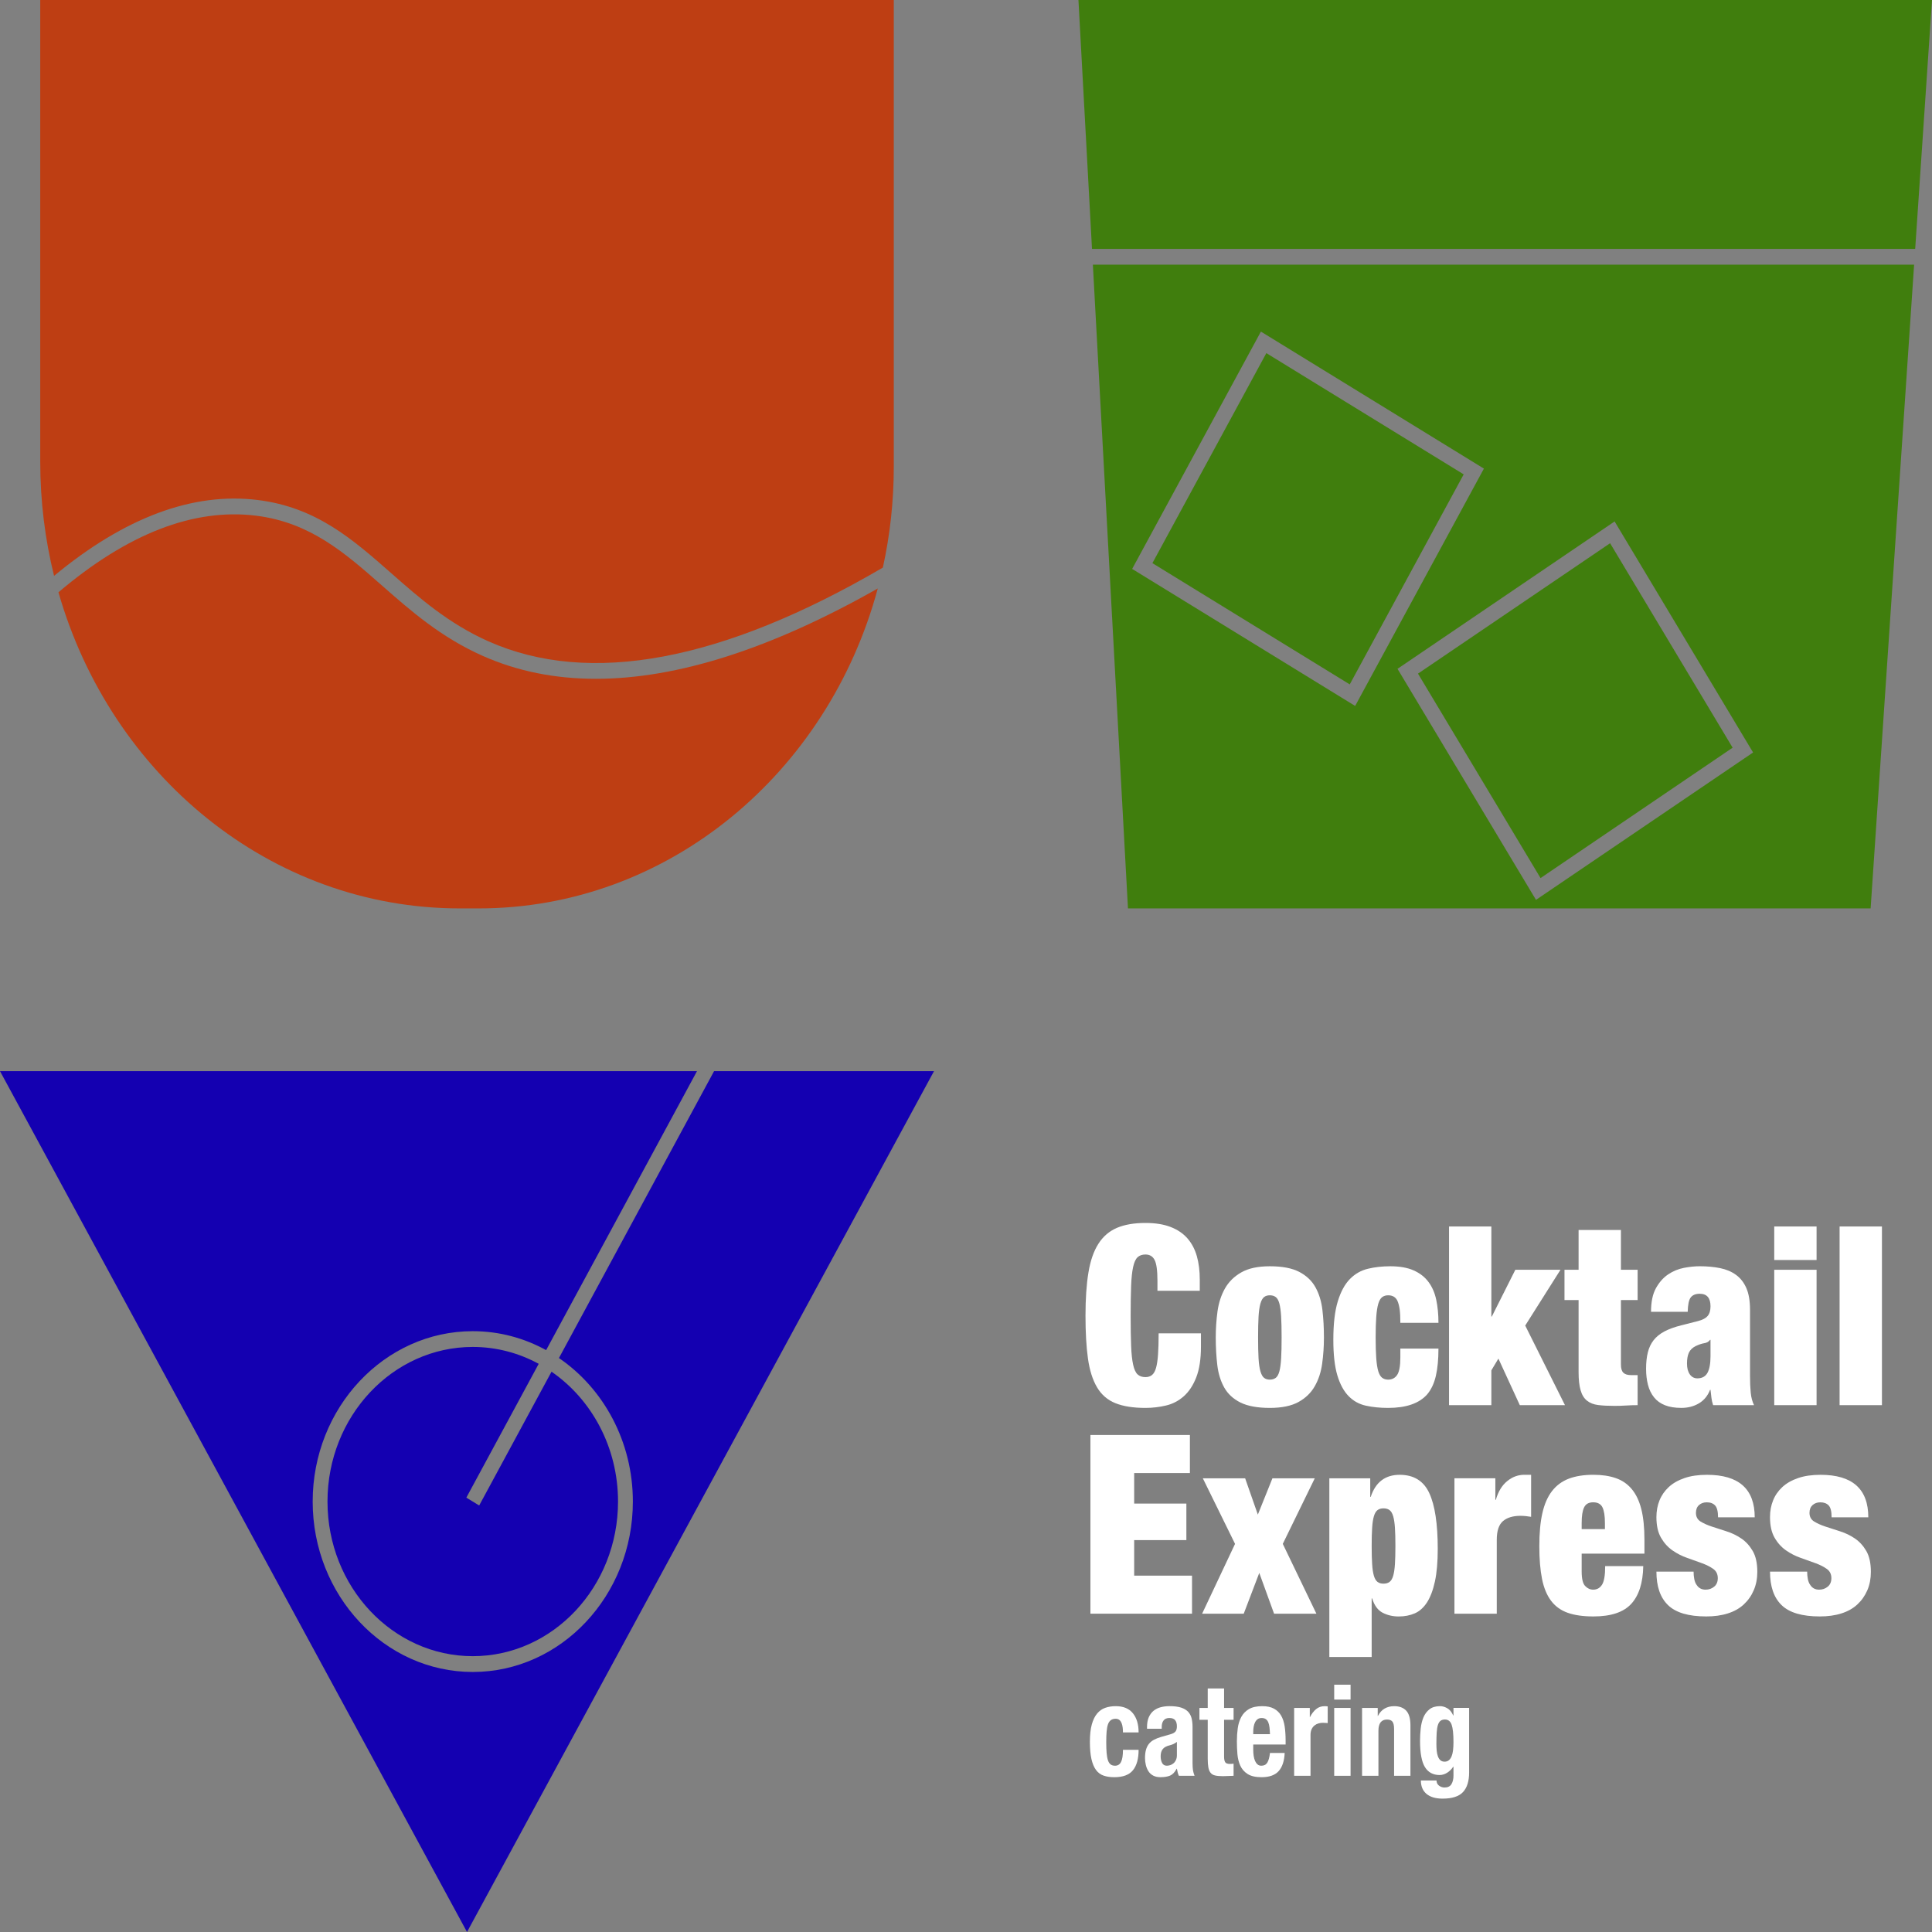
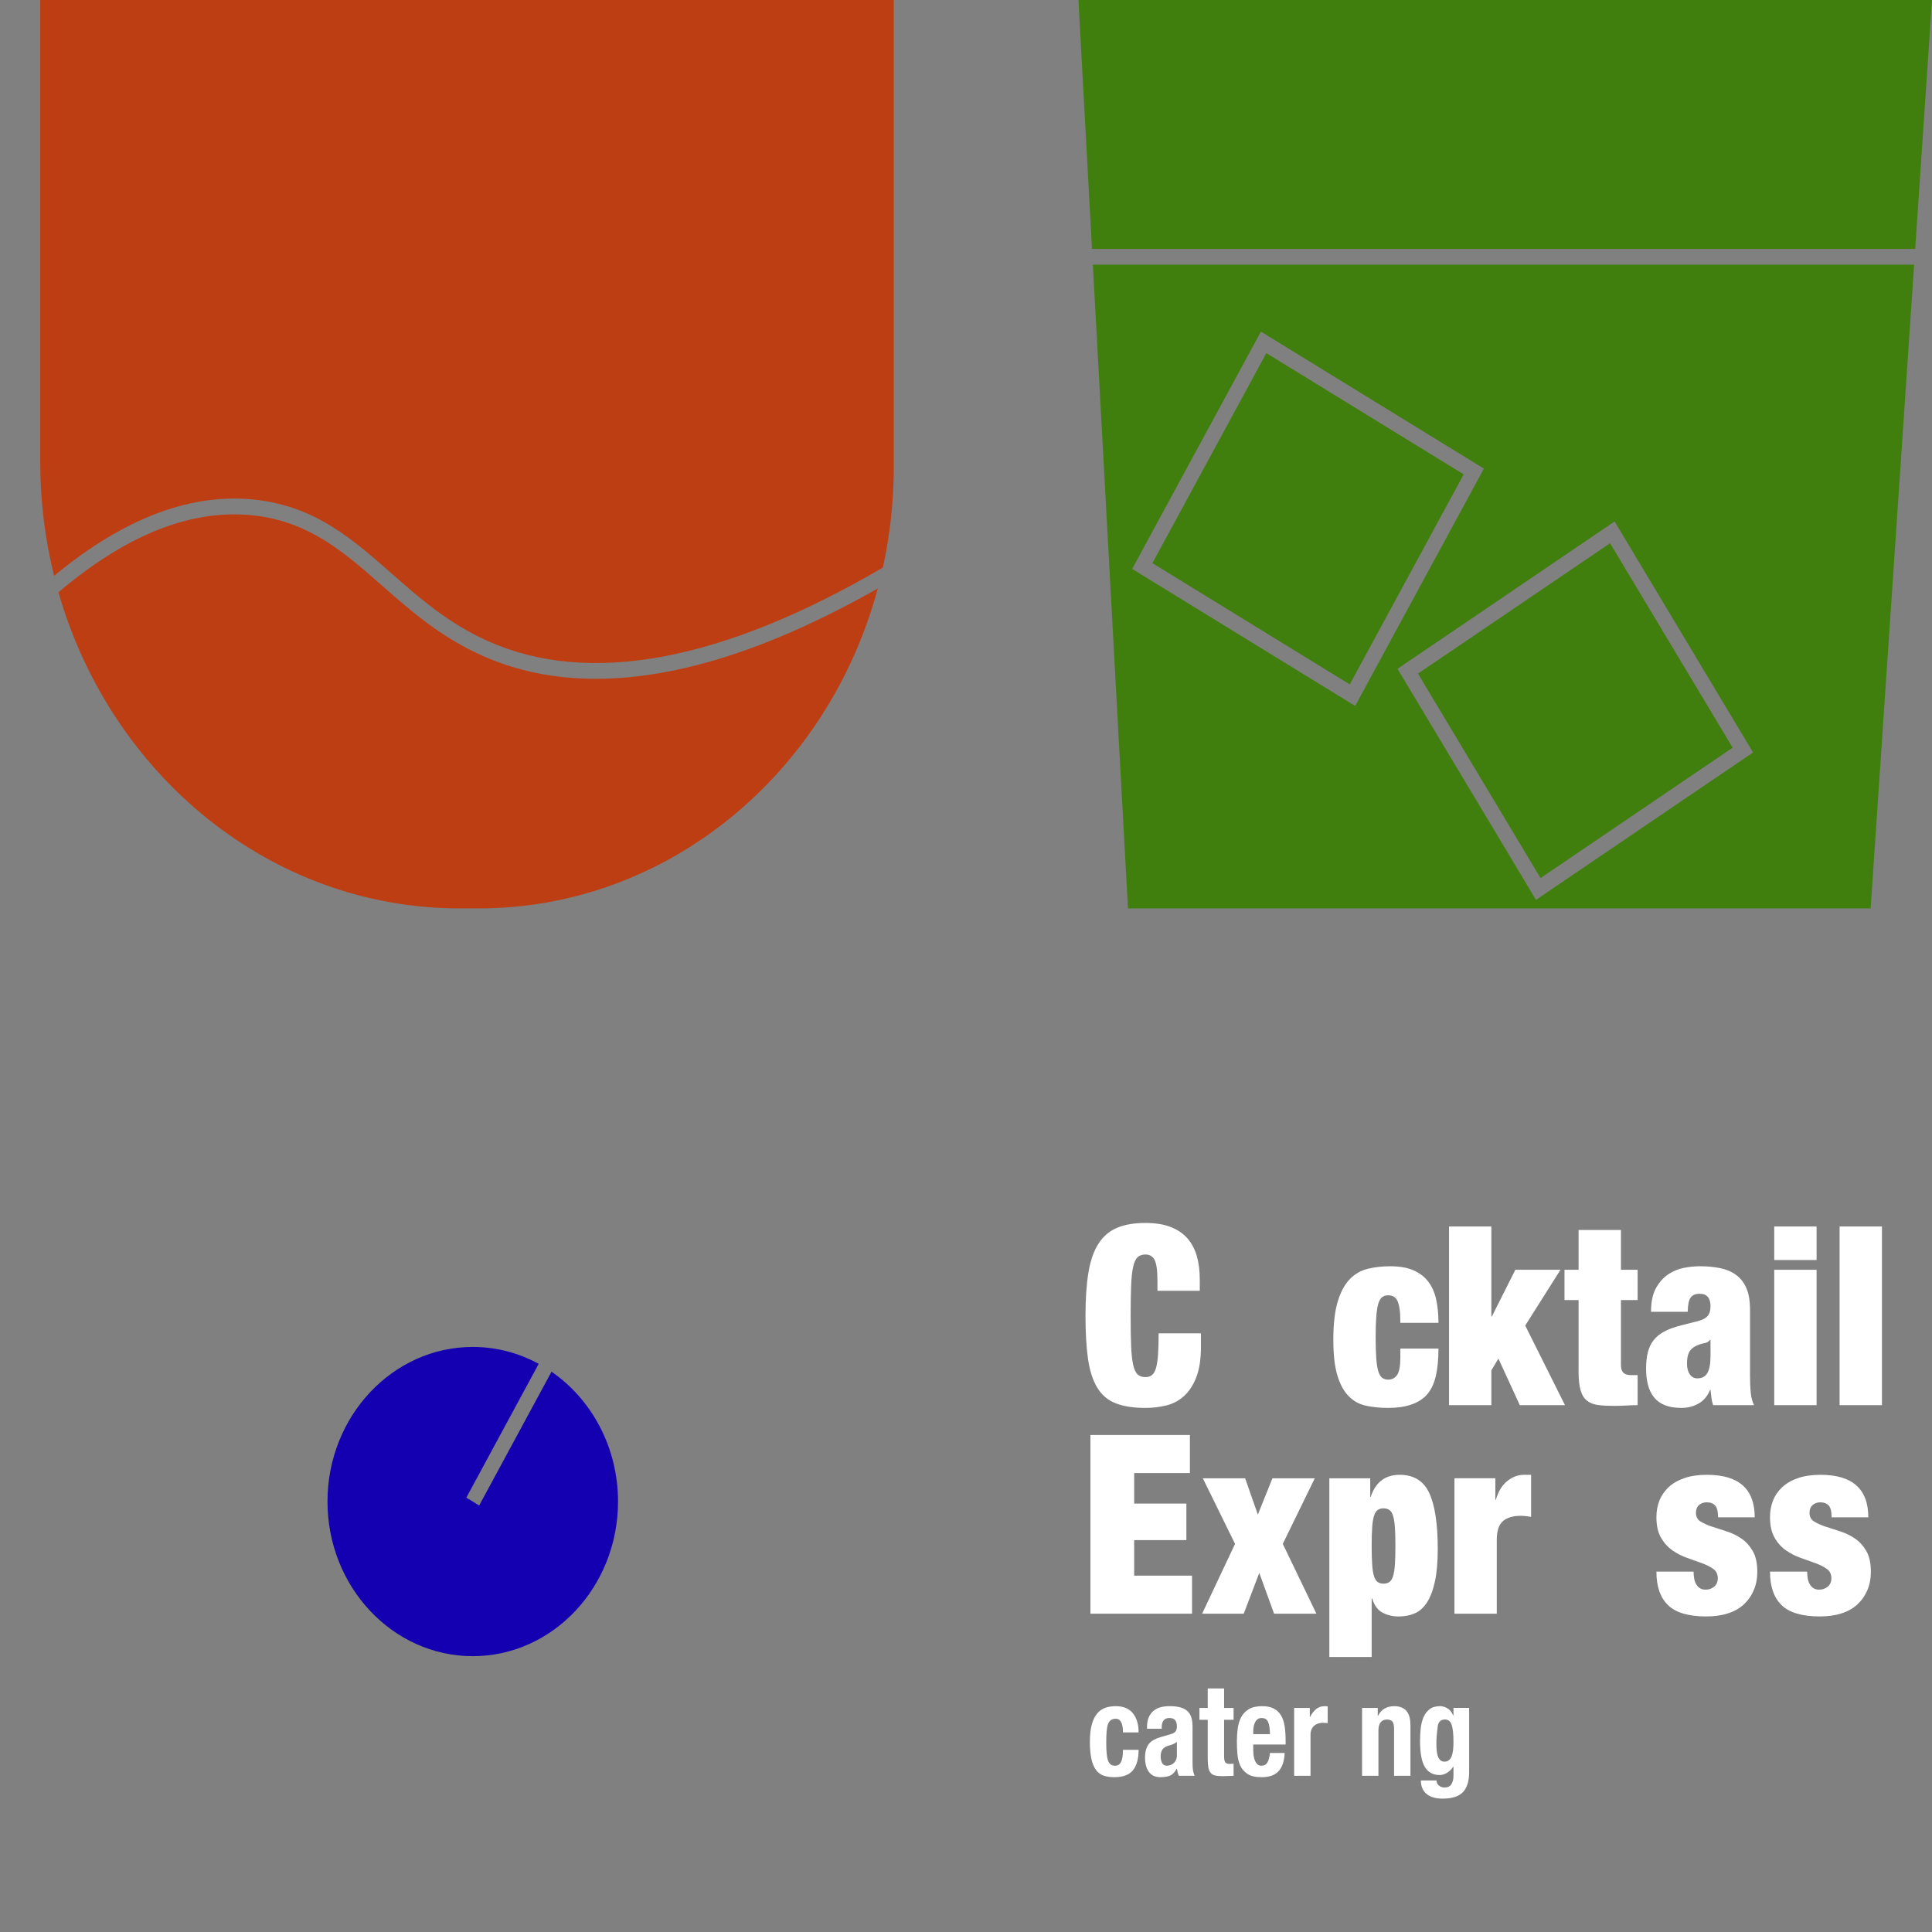
<svg xmlns="http://www.w3.org/2000/svg" width="120" height="120" viewBox="0 0 120 120" fill="none">
  <rect x="0" y="0" width="120" height="120" fill="#808080" stroke="none" />
  <path d="M90.912 29.464L83.835 42.509L71.578 34.978L78.655 21.933L90.912 29.464Z" fill="#407E0D" />
  <path d="M88.074 41.84L95.686 54.539L107.617 46.44L100.006 33.741L88.074 41.84ZM95.403 55.892L86.802 41.542L100.286 32.388L108.887 46.738L95.403 55.892ZM70.32 35.336L78.317 20.596L92.168 29.106L84.171 43.847L70.32 35.336ZM67.88 16.439L70.06 56.423H116.188L118.889 16.439H67.88Z" fill="#407E0D" />
  <path d="M120 0L118.956 15.459H67.826L66.984 0H120Z" fill="#407E0D" />
  <path d="M54.52 36.551C51.43 48.025 41.497 56.423 29.724 56.423H28.565C16.819 56.423 6.888 48.154 3.631 36.788C7.914 33.15 12.033 31.55 15.902 32.03C19.267 32.447 21.426 34.347 23.712 36.357C25.513 37.94 27.375 39.579 29.989 40.74C32.124 41.688 34.467 42.162 37.012 42.162C42.074 42.162 47.931 40.288 54.52 36.551Z" fill="#BE3E13" />
  <path d="M55.515 -0V28.973C55.515 31.135 55.281 33.238 54.836 35.254C44.857 41.081 36.619 42.622 30.343 39.837C27.857 38.731 26.047 37.14 24.298 35.6C21.905 33.496 19.645 31.507 16.009 31.056C11.981 30.557 7.736 32.14 3.358 35.768C2.798 33.505 2.499 31.13 2.499 28.679V-0H55.515Z" fill="#BE3E13" />
  <path d="M38.387 93.264C38.387 98.56 34.341 102.868 29.364 102.868C24.388 102.868 20.341 98.56 20.341 93.264C20.341 87.969 24.388 83.661 29.364 83.661C30.838 83.661 32.23 84.04 33.46 84.709L28.965 93.021L29.763 93.508L34.256 85.199C36.741 86.911 38.387 89.886 38.387 93.264Z" fill="#1400B1" />
-   <path d="M58.013 66.531L29.007 120L0 66.531H43.291L33.921 83.859C32.555 83.107 31.006 82.682 29.364 82.682C23.882 82.682 19.421 87.43 19.421 93.265C19.421 99.101 23.882 103.849 29.364 103.849C34.847 103.849 39.308 99.101 39.308 93.265C39.308 89.526 37.477 86.233 34.717 84.351L44.352 66.531H58.013Z" fill="#1400B1" />
  <path d="M71.965 82.815C71.965 83.344 71.953 83.782 71.928 84.129C71.903 84.475 71.862 84.753 71.804 84.96C71.745 85.168 71.662 85.316 71.555 85.403C71.448 85.491 71.311 85.535 71.145 85.535C70.942 85.535 70.779 85.479 70.656 85.365C70.535 85.251 70.443 85.048 70.38 84.758C70.316 84.469 70.274 84.077 70.256 83.586C70.236 83.093 70.227 82.474 70.227 81.728C70.227 80.982 70.236 80.363 70.256 79.87C70.274 79.378 70.316 78.987 70.38 78.696C70.443 78.407 70.535 78.205 70.656 78.09C70.779 77.976 70.942 77.919 71.145 77.919C71.409 77.919 71.6 78.033 71.716 78.262C71.833 78.488 71.891 78.92 71.891 79.551V80.173H74.52V79.473C74.52 78.934 74.459 78.449 74.338 78.02C74.215 77.591 74.02 77.222 73.753 76.916C73.485 76.611 73.137 76.374 72.709 76.21C72.281 76.043 71.759 75.96 71.145 75.96C70.444 75.96 69.855 76.061 69.378 76.263C68.901 76.466 68.518 76.794 68.225 77.251C67.933 77.707 67.726 78.302 67.605 79.039C67.482 79.773 67.422 80.67 67.422 81.728C67.422 82.763 67.473 83.648 67.574 84.377C67.677 85.109 67.864 85.704 68.137 86.165C68.41 86.627 68.789 86.955 69.277 87.153C69.763 87.349 70.386 87.448 71.145 87.448C71.584 87.448 72.01 87.397 72.423 87.299C72.837 87.202 73.206 87.009 73.526 86.725C73.848 86.439 74.106 86.049 74.301 85.551C74.496 85.053 74.593 84.416 74.593 83.639V82.815H71.965Z" fill="white" />
-   <path d="M79.573 84.377C79.553 84.714 79.517 84.981 79.465 85.177C79.411 85.375 79.334 85.51 79.238 85.582C79.139 85.654 79.018 85.692 78.872 85.692C78.727 85.692 78.607 85.654 78.515 85.582C78.421 85.51 78.346 85.375 78.288 85.177C78.23 84.981 78.191 84.714 78.171 84.377C78.152 84.041 78.142 83.608 78.142 83.079C78.142 82.55 78.152 82.116 78.171 81.773C78.191 81.432 78.23 81.163 78.288 80.965C78.346 80.769 78.421 80.634 78.515 80.562C78.607 80.489 78.727 80.453 78.872 80.453C79.018 80.453 79.139 80.489 79.238 80.562C79.334 80.634 79.411 80.769 79.465 80.965C79.517 81.163 79.553 81.432 79.573 81.773C79.594 82.116 79.603 82.55 79.603 83.079C79.603 83.608 79.594 84.041 79.573 84.377ZM82.137 81.362C82.074 80.828 81.93 80.36 81.706 79.955C81.482 79.551 81.146 79.233 80.698 78.999C80.25 78.766 79.641 78.65 78.872 78.65C78.132 78.65 77.541 78.776 77.097 79.031C76.654 79.284 76.317 79.618 76.082 80.033C75.849 80.448 75.696 80.919 75.622 81.447C75.55 81.976 75.513 82.515 75.513 83.065C75.513 83.675 75.545 84.248 75.608 84.782C75.671 85.316 75.815 85.781 76.039 86.181C76.263 86.58 76.599 86.89 77.047 87.114C77.495 87.335 78.102 87.448 78.872 87.448C79.612 87.448 80.204 87.326 80.647 87.083C81.089 86.839 81.428 86.513 81.661 86.103C81.896 85.693 82.05 85.225 82.122 84.696C82.195 84.168 82.232 83.63 82.232 83.079C82.232 82.469 82.2 81.896 82.137 81.362Z" fill="white" />
  <path d="M86.978 84.307C86.978 84.836 86.912 85.198 86.782 85.396C86.65 85.592 86.463 85.692 86.219 85.692C86.073 85.692 85.949 85.652 85.846 85.574C85.745 85.497 85.664 85.36 85.605 85.163C85.547 84.965 85.506 84.699 85.481 84.363C85.457 84.025 85.444 83.599 85.444 83.079C85.444 82.562 85.457 82.134 85.481 81.798C85.506 81.46 85.547 81.191 85.605 80.988C85.664 80.787 85.745 80.647 85.846 80.569C85.949 80.492 86.073 80.453 86.219 80.453C86.501 80.453 86.696 80.572 86.803 80.81C86.862 80.946 86.906 81.119 86.936 81.331C86.965 81.543 86.978 81.821 86.978 82.162H89.345C89.345 81.635 89.298 81.155 89.206 80.725C89.114 80.294 88.953 79.927 88.724 79.622C88.495 79.315 88.189 79.076 87.804 78.907C87.418 78.735 86.936 78.65 86.351 78.65C85.854 78.65 85.391 78.701 84.963 78.805C84.534 78.908 84.162 79.12 83.846 79.442C83.53 79.764 83.278 80.224 83.094 80.826C82.908 81.427 82.816 82.224 82.816 83.22C82.816 84.131 82.898 84.864 83.063 85.419C83.229 85.974 83.461 86.403 83.758 86.709C84.055 87.016 84.413 87.215 84.832 87.308C85.25 87.401 85.713 87.448 86.219 87.448C87.339 87.448 88.147 87.168 88.644 86.607C88.898 86.307 89.077 85.924 89.184 85.458C89.292 84.991 89.345 84.427 89.345 83.763H86.978V84.307Z" fill="white" />
  <path d="M94.734 82.333L96.925 78.867H94.121L92.66 81.773H92.631V76.178H90.002V87.276H92.631V85.115L93.069 84.385L94.398 87.276H97.203L94.734 82.333Z" fill="white" />
  <path d="M101.716 80.748V78.867H100.679V76.396H98.049V78.867H97.173V80.748H98.049V85.225C98.049 85.692 98.091 86.067 98.174 86.351C98.256 86.637 98.387 86.852 98.568 86.996C98.747 87.141 98.979 87.233 99.261 87.269C99.543 87.305 99.884 87.322 100.284 87.322C100.508 87.322 100.741 87.316 100.985 87.3C101.228 87.283 101.472 87.277 101.716 87.277V85.411H101.306C101.093 85.411 100.933 85.362 100.832 85.264C100.729 85.166 100.679 84.996 100.679 84.758V80.748H101.716Z" fill="white" />
  <path d="M106.243 84.229C106.243 84.695 106.18 85.042 106.053 85.271C105.927 85.498 105.717 85.612 105.425 85.612C105.23 85.612 105.075 85.529 104.957 85.364C104.841 85.198 104.782 84.975 104.782 84.695C104.782 84.415 104.821 84.19 104.899 84.019C104.977 83.847 105.118 83.71 105.322 83.607C105.517 83.514 105.695 83.454 105.856 83.428C106.017 83.403 106.136 83.333 106.214 83.219H106.243V84.229ZM108.74 86.499C108.711 86.198 108.697 85.851 108.697 85.457V81.353C108.697 80.804 108.621 80.355 108.47 80.009C108.32 79.661 108.105 79.387 107.828 79.185C107.55 78.982 107.219 78.843 106.835 78.765C106.45 78.687 106.028 78.649 105.571 78.649C105.269 78.649 104.944 78.682 104.592 78.749C104.243 78.817 103.916 78.951 103.613 79.154C103.313 79.356 103.06 79.64 102.854 80.009C102.65 80.376 102.548 80.866 102.548 81.477H104.827C104.836 81.033 104.899 80.734 105.016 80.584C105.134 80.434 105.318 80.358 105.571 80.358C106.019 80.358 106.243 80.618 106.243 81.135C106.243 81.395 106.185 81.594 106.068 81.733C105.952 81.874 105.752 81.98 105.47 82.053L104.433 82.317C104.014 82.421 103.663 82.548 103.38 82.698C103.098 82.848 102.874 83.029 102.709 83.242C102.543 83.454 102.423 83.705 102.351 83.996C102.277 84.287 102.241 84.628 102.241 85.021C102.241 85.383 102.281 85.717 102.359 86.017C102.435 86.317 102.563 86.575 102.738 86.794C102.912 87.011 103.14 87.174 103.417 87.282C103.695 87.392 104.032 87.447 104.433 87.447C104.841 87.447 105.204 87.353 105.52 87.166C105.836 86.98 106.068 86.7 106.214 86.327H106.243C106.263 86.504 106.281 86.668 106.301 86.825C106.321 86.98 106.355 87.13 106.404 87.276H108.946C108.839 87.057 108.769 86.799 108.74 86.499Z" fill="white" />
  <path d="M110.201 78.262H112.831V76.179H110.201V78.262ZM110.201 87.277H112.831V78.868H110.201V87.277Z" fill="white" />
  <path d="M114.261 87.277H116.891V76.179H114.261V87.277Z" fill="white" />
  <path d="M70.445 97.866V95.659H73.688V93.39H70.445V91.493H73.907V89.13H67.728V100.229H74.039V97.866H70.445Z" fill="white" />
  <path d="M79.676 95.893L81.663 91.82H79.033L78.127 94.075L77.338 91.82H74.71L76.711 95.893L74.666 100.229H77.251L78.216 97.696L79.135 100.229H81.764L79.676 95.893Z" fill="white" />
  <path d="M86.642 97.153C86.622 97.453 86.587 97.695 86.533 97.876C86.48 98.057 86.404 98.183 86.306 98.256C86.21 98.328 86.082 98.364 85.928 98.364C85.78 98.364 85.659 98.328 85.562 98.256C85.464 98.183 85.389 98.057 85.335 97.876C85.282 97.695 85.245 97.453 85.227 97.153C85.206 96.852 85.197 96.473 85.197 96.018C85.197 95.562 85.206 95.185 85.227 94.891C85.245 94.596 85.282 94.357 85.335 94.176C85.389 93.995 85.464 93.868 85.562 93.794C85.659 93.722 85.78 93.687 85.928 93.687C86.082 93.687 86.21 93.722 86.306 93.794C86.404 93.868 86.48 93.995 86.533 94.176C86.587 94.357 86.622 94.596 86.642 94.891C86.662 95.185 86.671 95.562 86.671 96.018C86.671 96.473 86.662 96.852 86.642 97.153ZM88.775 92.738C88.425 91.982 87.811 91.603 86.936 91.603C86.039 91.603 85.44 92.059 85.138 92.972H85.108V91.821H82.568V102.919H85.197V99.281H85.227C85.361 99.718 85.579 100.013 85.875 100.168C86.173 100.323 86.506 100.402 86.876 100.402C87.247 100.402 87.58 100.336 87.877 100.207C88.173 100.077 88.426 99.85 88.637 99.523C88.845 99.197 89.009 98.764 89.126 98.225C89.243 97.686 89.301 97.012 89.301 96.204C89.301 94.65 89.126 93.494 88.775 92.738Z" fill="white" />
  <path d="M94.676 91.602C94.286 91.602 93.931 91.734 93.61 91.999C93.288 92.261 93.055 92.648 92.909 93.156H92.879V91.819H90.338V100.229H92.967V95.643C92.967 95.084 93.096 94.696 93.354 94.477C93.611 94.26 93.975 94.15 94.441 94.15C94.549 94.15 94.656 94.157 94.763 94.167C94.871 94.177 94.983 94.193 95.1 94.213V91.602H94.676Z" fill="white" />
-   <path d="M98.24 94.601C98.24 94.157 98.29 93.831 98.393 93.623C98.494 93.416 98.681 93.311 98.955 93.311C99.237 93.311 99.43 93.416 99.531 93.623C99.634 93.831 99.685 94.157 99.685 94.601V94.975H98.24V94.601ZM102.139 96.498V95.643C102.139 94.877 102.073 94.237 101.942 93.723C101.811 93.211 101.61 92.796 101.343 92.481C101.075 92.164 100.745 91.939 100.349 91.805C99.955 91.669 99.495 91.602 98.97 91.602C98.375 91.602 97.867 91.682 97.444 91.842C97.02 92.004 96.672 92.26 96.399 92.613C96.126 92.966 95.927 93.421 95.8 93.981C95.673 94.539 95.61 95.223 95.61 96.031C95.61 96.83 95.666 97.509 95.778 98.069C95.889 98.627 96.079 99.081 96.341 99.429C96.603 99.775 96.95 100.025 97.378 100.175C97.806 100.325 98.336 100.4 98.97 100.4C100.061 100.4 100.845 100.139 101.322 99.615C101.799 99.093 102.046 98.312 102.066 97.275H99.7C99.7 97.845 99.634 98.232 99.502 98.433C99.372 98.636 99.189 98.737 98.955 98.737C98.77 98.737 98.605 98.662 98.459 98.511C98.312 98.361 98.24 98.058 98.24 97.602V96.498H102.139Z" fill="white" />
  <path d="M108.865 96.335C108.674 96.009 108.438 95.749 108.156 95.558C107.874 95.367 107.57 95.219 107.243 95.116C106.918 95.011 106.613 94.913 106.33 94.82C106.048 94.727 105.812 94.619 105.621 94.502C105.433 94.383 105.338 94.203 105.338 93.965C105.338 93.758 105.401 93.597 105.528 93.483C105.654 93.369 105.815 93.312 106.01 93.312C106.234 93.312 106.406 93.377 106.528 93.506C106.649 93.637 106.711 93.882 106.711 94.244H108.989C108.989 92.483 108.001 91.603 106.023 91.603C105.488 91.603 105.023 91.669 104.629 91.805C104.235 91.939 103.908 92.125 103.65 92.363C103.393 92.602 103.199 92.879 103.073 93.196C102.946 93.511 102.883 93.856 102.883 94.229C102.883 94.758 102.978 95.184 103.169 95.511C103.359 95.838 103.595 96.1 103.877 96.296C104.16 96.494 104.464 96.649 104.79 96.763C105.115 96.878 105.421 96.985 105.703 97.09C105.985 97.192 106.221 97.312 106.412 97.447C106.6 97.581 106.695 97.774 106.695 98.022C106.695 98.251 106.62 98.427 106.47 98.551C106.318 98.675 106.14 98.737 105.936 98.737C105.692 98.737 105.508 98.639 105.381 98.441C105.313 98.349 105.264 98.229 105.235 98.084C105.206 97.939 105.192 97.783 105.192 97.617H102.883C102.883 98.539 103.124 99.235 103.607 99.7C104.089 100.167 104.879 100.4 105.981 100.4C106.476 100.4 106.923 100.339 107.317 100.213C107.711 100.089 108.042 99.903 108.309 99.655C108.578 99.405 108.785 99.111 108.93 98.768C109.076 98.427 109.15 98.048 109.15 97.633C109.15 97.094 109.055 96.662 108.865 96.335Z" fill="white" />
  <path d="M115.92 96.335C115.73 96.009 115.493 95.749 115.211 95.558C114.929 95.367 114.625 95.219 114.298 95.116C113.971 95.011 113.668 94.913 113.385 94.82C113.103 94.727 112.867 94.619 112.677 94.502C112.486 94.383 112.391 94.203 112.391 93.965C112.391 93.758 112.456 93.597 112.582 93.483C112.709 93.369 112.869 93.312 113.063 93.312C113.287 93.312 113.461 93.377 113.582 93.506C113.705 93.637 113.764 93.882 113.764 94.244H116.044C116.044 92.483 115.055 91.603 113.079 91.603C112.543 91.603 112.079 91.669 111.684 91.805C111.29 91.939 110.963 92.125 110.705 92.363C110.448 92.602 110.254 92.879 110.129 93.196C110.001 93.511 109.938 93.856 109.938 94.229C109.938 94.758 110.034 95.184 110.224 95.511C110.412 95.838 110.649 96.1 110.931 96.296C111.213 96.494 111.519 96.649 111.844 96.763C112.171 96.878 112.474 96.985 112.757 97.09C113.04 97.192 113.275 97.312 113.465 97.447C113.655 97.581 113.75 97.774 113.75 98.022C113.75 98.251 113.675 98.427 113.524 98.551C113.373 98.675 113.195 98.737 112.991 98.737C112.747 98.737 112.562 98.639 112.436 98.441C112.368 98.349 112.319 98.229 112.29 98.084C112.261 97.939 112.246 97.783 112.246 97.617H109.938C109.938 98.539 110.179 99.235 110.661 99.7C111.143 100.167 111.934 100.4 113.034 100.4C113.531 100.4 113.978 100.339 114.372 100.213C114.766 100.089 115.096 99.903 115.364 99.655C115.633 99.405 115.838 99.111 115.986 98.768C116.131 98.427 116.203 98.048 116.203 97.633C116.203 97.094 116.11 96.662 115.92 96.335Z" fill="white" />
  <path d="M69.731 107.297C69.719 107.198 69.696 107.108 69.665 107.027C69.633 106.946 69.587 106.88 69.528 106.831C69.469 106.781 69.391 106.756 69.293 106.756C69.17 106.756 69.069 106.786 68.991 106.846C68.912 106.907 68.853 106.995 68.814 107.113C68.775 107.23 68.748 107.379 68.733 107.56C68.718 107.74 68.711 107.953 68.711 108.198C68.711 108.46 68.718 108.683 68.733 108.868C68.748 109.054 68.775 109.207 68.814 109.327C68.853 109.447 68.909 109.535 68.98 109.589C69.051 109.644 69.143 109.672 69.256 109.672C69.427 109.672 69.553 109.593 69.631 109.436C69.71 109.28 69.749 109.029 69.749 108.684H70.721C70.721 109.238 70.605 109.66 70.371 109.95C70.138 110.24 69.752 110.385 69.212 110.385C68.956 110.385 68.734 110.352 68.545 110.286C68.356 110.222 68.199 110.104 68.074 109.934C67.949 109.764 67.854 109.537 67.79 109.252C67.727 108.967 67.695 108.613 67.695 108.19C67.695 107.757 67.734 107.398 67.813 107.113C67.891 106.828 68.002 106.601 68.144 106.431C68.286 106.261 68.456 106.142 68.652 106.075C68.848 106.007 69.064 105.973 69.3 105.973C69.771 105.973 70.126 106.119 70.364 106.412C70.602 106.704 70.721 107.101 70.721 107.603H69.749C69.749 107.498 69.743 107.396 69.731 107.297Z" fill="white" />
  <path d="M72.878 108.327C72.8 108.361 72.729 108.386 72.665 108.401C72.459 108.448 72.311 108.527 72.223 108.636C72.135 108.746 72.09 108.895 72.09 109.083C72.09 109.245 72.12 109.384 72.179 109.498C72.238 109.613 72.336 109.671 72.474 109.671C72.542 109.671 72.613 109.659 72.687 109.636C72.76 109.612 72.828 109.574 72.889 109.522C72.951 109.47 73.001 109.402 73.04 109.318C73.079 109.235 73.099 109.135 73.099 109.02V108.19C73.031 108.247 72.957 108.293 72.878 108.327ZM71.244 107.273C71.244 107.027 71.281 106.822 71.354 106.658C71.428 106.493 71.527 106.36 71.652 106.258C71.778 106.156 71.925 106.083 72.094 106.039C72.264 105.994 72.444 105.972 72.635 105.972C72.94 105.972 73.185 106.003 73.372 106.066C73.558 106.129 73.703 106.218 73.806 106.332C73.909 106.447 73.979 106.585 74.016 106.744C74.053 106.903 74.071 107.077 74.071 107.265V109.482C74.071 109.681 74.08 109.835 74.097 109.945C74.114 110.055 74.147 110.172 74.196 110.298H73.224C73.19 110.23 73.164 110.158 73.147 110.082C73.13 110.007 73.114 109.932 73.099 109.859H73.085C72.967 110.078 72.83 110.221 72.676 110.286C72.521 110.351 72.321 110.384 72.076 110.384C71.899 110.384 71.749 110.351 71.627 110.286C71.504 110.221 71.406 110.131 71.332 110.016C71.258 109.901 71.204 109.771 71.17 109.628C71.136 109.484 71.119 109.342 71.119 109.201C71.119 109.002 71.138 108.831 71.178 108.687C71.217 108.544 71.277 108.421 71.358 108.319C71.439 108.217 71.542 108.132 71.667 108.064C71.792 107.996 71.943 107.936 72.12 107.884L72.694 107.72C72.846 107.678 72.952 107.62 73.011 107.547C73.07 107.474 73.099 107.367 73.099 107.226C73.099 107.064 73.064 106.937 72.993 106.846C72.921 106.754 72.8 106.708 72.628 106.708C72.471 106.708 72.353 106.758 72.275 106.857C72.196 106.957 72.157 107.09 72.157 107.257V107.375H71.244V107.273Z" fill="white" />
  <path d="M76.03 104.875V106.082H76.62V106.819H76.03V109.099C76.03 109.266 76.053 109.385 76.1 109.455C76.147 109.526 76.244 109.561 76.391 109.561C76.43 109.561 76.469 109.56 76.509 109.557C76.548 109.554 76.585 109.551 76.62 109.545V110.298C76.506 110.298 76.397 110.302 76.292 110.31C76.186 110.317 76.074 110.321 75.957 110.321C75.76 110.321 75.599 110.307 75.474 110.278C75.349 110.25 75.253 110.192 75.187 110.106C75.121 110.02 75.075 109.906 75.051 109.765C75.026 109.624 75.014 109.446 75.014 109.232V106.819H74.499V106.082H75.014V104.875H76.03Z" fill="white" />
  <path d="M78.85 107.285C78.835 107.163 78.81 107.058 78.773 106.972C78.736 106.886 78.685 106.821 78.618 106.776C78.552 106.732 78.467 106.709 78.364 106.709C78.261 106.709 78.176 106.734 78.11 106.784C78.044 106.833 77.991 106.899 77.952 106.98C77.912 107.061 77.884 107.151 77.867 107.25C77.85 107.349 77.841 107.449 77.841 107.548V107.713H78.88C78.875 107.551 78.865 107.408 78.85 107.285ZM77.841 108.692C77.841 108.817 77.85 108.939 77.867 109.056C77.884 109.174 77.912 109.279 77.952 109.37C77.991 109.461 78.042 109.535 78.106 109.589C78.17 109.644 78.249 109.672 78.342 109.672C78.514 109.672 78.639 109.606 78.718 109.476C78.796 109.345 78.85 109.147 78.88 108.88H79.793C79.773 109.371 79.65 109.745 79.425 110.001C79.198 110.257 78.843 110.385 78.357 110.385C77.989 110.385 77.701 110.319 77.495 110.189C77.289 110.058 77.137 109.886 77.039 109.672C76.941 109.458 76.88 109.217 76.858 108.951C76.836 108.684 76.825 108.418 76.825 108.151C76.825 107.869 76.844 107.598 76.88 107.337C76.917 107.075 76.991 106.843 77.101 106.639C77.212 106.435 77.37 106.273 77.576 106.153C77.782 106.033 78.057 105.973 78.401 105.973C78.695 105.973 78.937 106.024 79.126 106.126C79.315 106.228 79.464 106.371 79.572 106.557C79.68 106.742 79.753 106.967 79.793 107.23C79.832 107.494 79.852 107.788 79.852 108.112V108.355H77.841V108.692Z" fill="white" />
  <path d="M81.354 106.083V106.647H81.368C81.472 106.443 81.597 106.28 81.744 106.157C81.891 106.035 82.07 105.973 82.282 105.973C82.311 105.973 82.342 105.975 82.374 105.977C82.406 105.98 82.436 105.984 82.466 105.989V107.023C82.412 107.018 82.359 107.014 82.307 107.012C82.256 107.009 82.203 107.007 82.149 107.007C82.061 107.007 81.972 107.021 81.884 107.047C81.796 107.073 81.715 107.116 81.641 107.176C81.567 107.236 81.508 107.315 81.464 107.411C81.42 107.508 81.398 107.627 81.398 107.768V110.299H80.382V106.083H81.354Z" fill="white" />
-   <path d="M83.886 110.298H82.87V106.082H83.886V110.298ZM83.886 105.565H82.87V104.64H83.886V105.565Z" fill="white" />
  <path d="M85.573 106.083V106.577H85.587C85.695 106.368 85.835 106.215 86.007 106.118C86.179 106.021 86.375 105.973 86.596 105.973C86.92 105.973 87.169 106.067 87.344 106.255C87.518 106.443 87.605 106.749 87.605 107.172V110.299H86.589V107.392C86.589 107.172 86.554 107.019 86.486 106.933C86.417 106.847 86.307 106.804 86.154 106.804C85.796 106.804 85.617 107.036 85.617 107.501V110.299H84.601V106.083H85.573Z" fill="white" />
-   <path d="M89.236 108.738C89.248 108.869 89.273 108.985 89.31 109.087C89.346 109.189 89.398 109.27 89.464 109.33C89.531 109.39 89.617 109.42 89.725 109.42C89.833 109.42 89.923 109.39 89.994 109.33C90.065 109.27 90.122 109.187 90.163 109.083C90.205 108.978 90.235 108.852 90.252 108.703C90.269 108.554 90.278 108.391 90.278 108.213C90.278 107.701 90.24 107.338 90.163 107.124C90.088 106.91 89.949 106.802 89.748 106.802C89.635 106.802 89.544 106.829 89.475 106.881C89.406 106.933 89.353 107.018 89.313 107.136C89.274 107.253 89.248 107.41 89.236 107.606C89.224 107.801 89.217 108.04 89.217 108.323C89.217 108.469 89.224 108.607 89.236 108.738ZM91.25 110.086C91.25 110.629 91.123 111.037 90.87 111.308C90.618 111.58 90.194 111.716 89.6 111.716C89.168 111.716 88.836 111.618 88.603 111.422C88.37 111.226 88.253 110.948 88.253 110.588H89.225C89.225 110.723 89.276 110.83 89.379 110.909C89.428 110.945 89.481 110.974 89.538 110.995C89.594 111.016 89.654 111.026 89.718 111.026C89.924 111.026 90.069 110.956 90.153 110.815C90.236 110.674 90.278 110.499 90.278 110.29V109.733H90.263C90.16 109.89 90.034 110.015 89.884 110.109C89.734 110.203 89.578 110.25 89.416 110.25C89.014 110.25 88.71 110.087 88.507 109.761C88.303 109.434 88.201 108.887 88.201 108.119C88.201 107.873 88.215 107.623 88.242 107.367C88.269 107.111 88.325 106.879 88.411 106.673C88.497 106.467 88.622 106.298 88.787 106.168C88.951 106.037 89.171 105.972 89.446 105.972C89.588 105.972 89.735 106.014 89.887 106.097C90.04 106.181 90.165 106.332 90.263 106.552H90.278V106.081H91.25V110.086Z" fill="white" />
+   <path d="M89.236 108.738C89.248 108.869 89.273 108.985 89.31 109.087C89.346 109.189 89.398 109.27 89.464 109.33C89.531 109.39 89.617 109.42 89.725 109.42C89.833 109.42 89.923 109.39 89.994 109.33C90.065 109.27 90.122 109.187 90.163 109.083C90.205 108.978 90.235 108.852 90.252 108.703C90.269 108.554 90.278 108.391 90.278 108.213C90.278 107.701 90.24 107.338 90.163 107.124C90.088 106.91 89.949 106.802 89.748 106.802C89.635 106.802 89.544 106.829 89.475 106.881C89.406 106.933 89.353 107.018 89.313 107.136C89.224 107.801 89.217 108.04 89.217 108.323C89.217 108.469 89.224 108.607 89.236 108.738ZM91.25 110.086C91.25 110.629 91.123 111.037 90.87 111.308C90.618 111.58 90.194 111.716 89.6 111.716C89.168 111.716 88.836 111.618 88.603 111.422C88.37 111.226 88.253 110.948 88.253 110.588H89.225C89.225 110.723 89.276 110.83 89.379 110.909C89.428 110.945 89.481 110.974 89.538 110.995C89.594 111.016 89.654 111.026 89.718 111.026C89.924 111.026 90.069 110.956 90.153 110.815C90.236 110.674 90.278 110.499 90.278 110.29V109.733H90.263C90.16 109.89 90.034 110.015 89.884 110.109C89.734 110.203 89.578 110.25 89.416 110.25C89.014 110.25 88.71 110.087 88.507 109.761C88.303 109.434 88.201 108.887 88.201 108.119C88.201 107.873 88.215 107.623 88.242 107.367C88.269 107.111 88.325 106.879 88.411 106.673C88.497 106.467 88.622 106.298 88.787 106.168C88.951 106.037 89.171 105.972 89.446 105.972C89.588 105.972 89.735 106.014 89.887 106.097C90.04 106.181 90.165 106.332 90.263 106.552H90.278V106.081H91.25V110.086Z" fill="white" />
</svg>